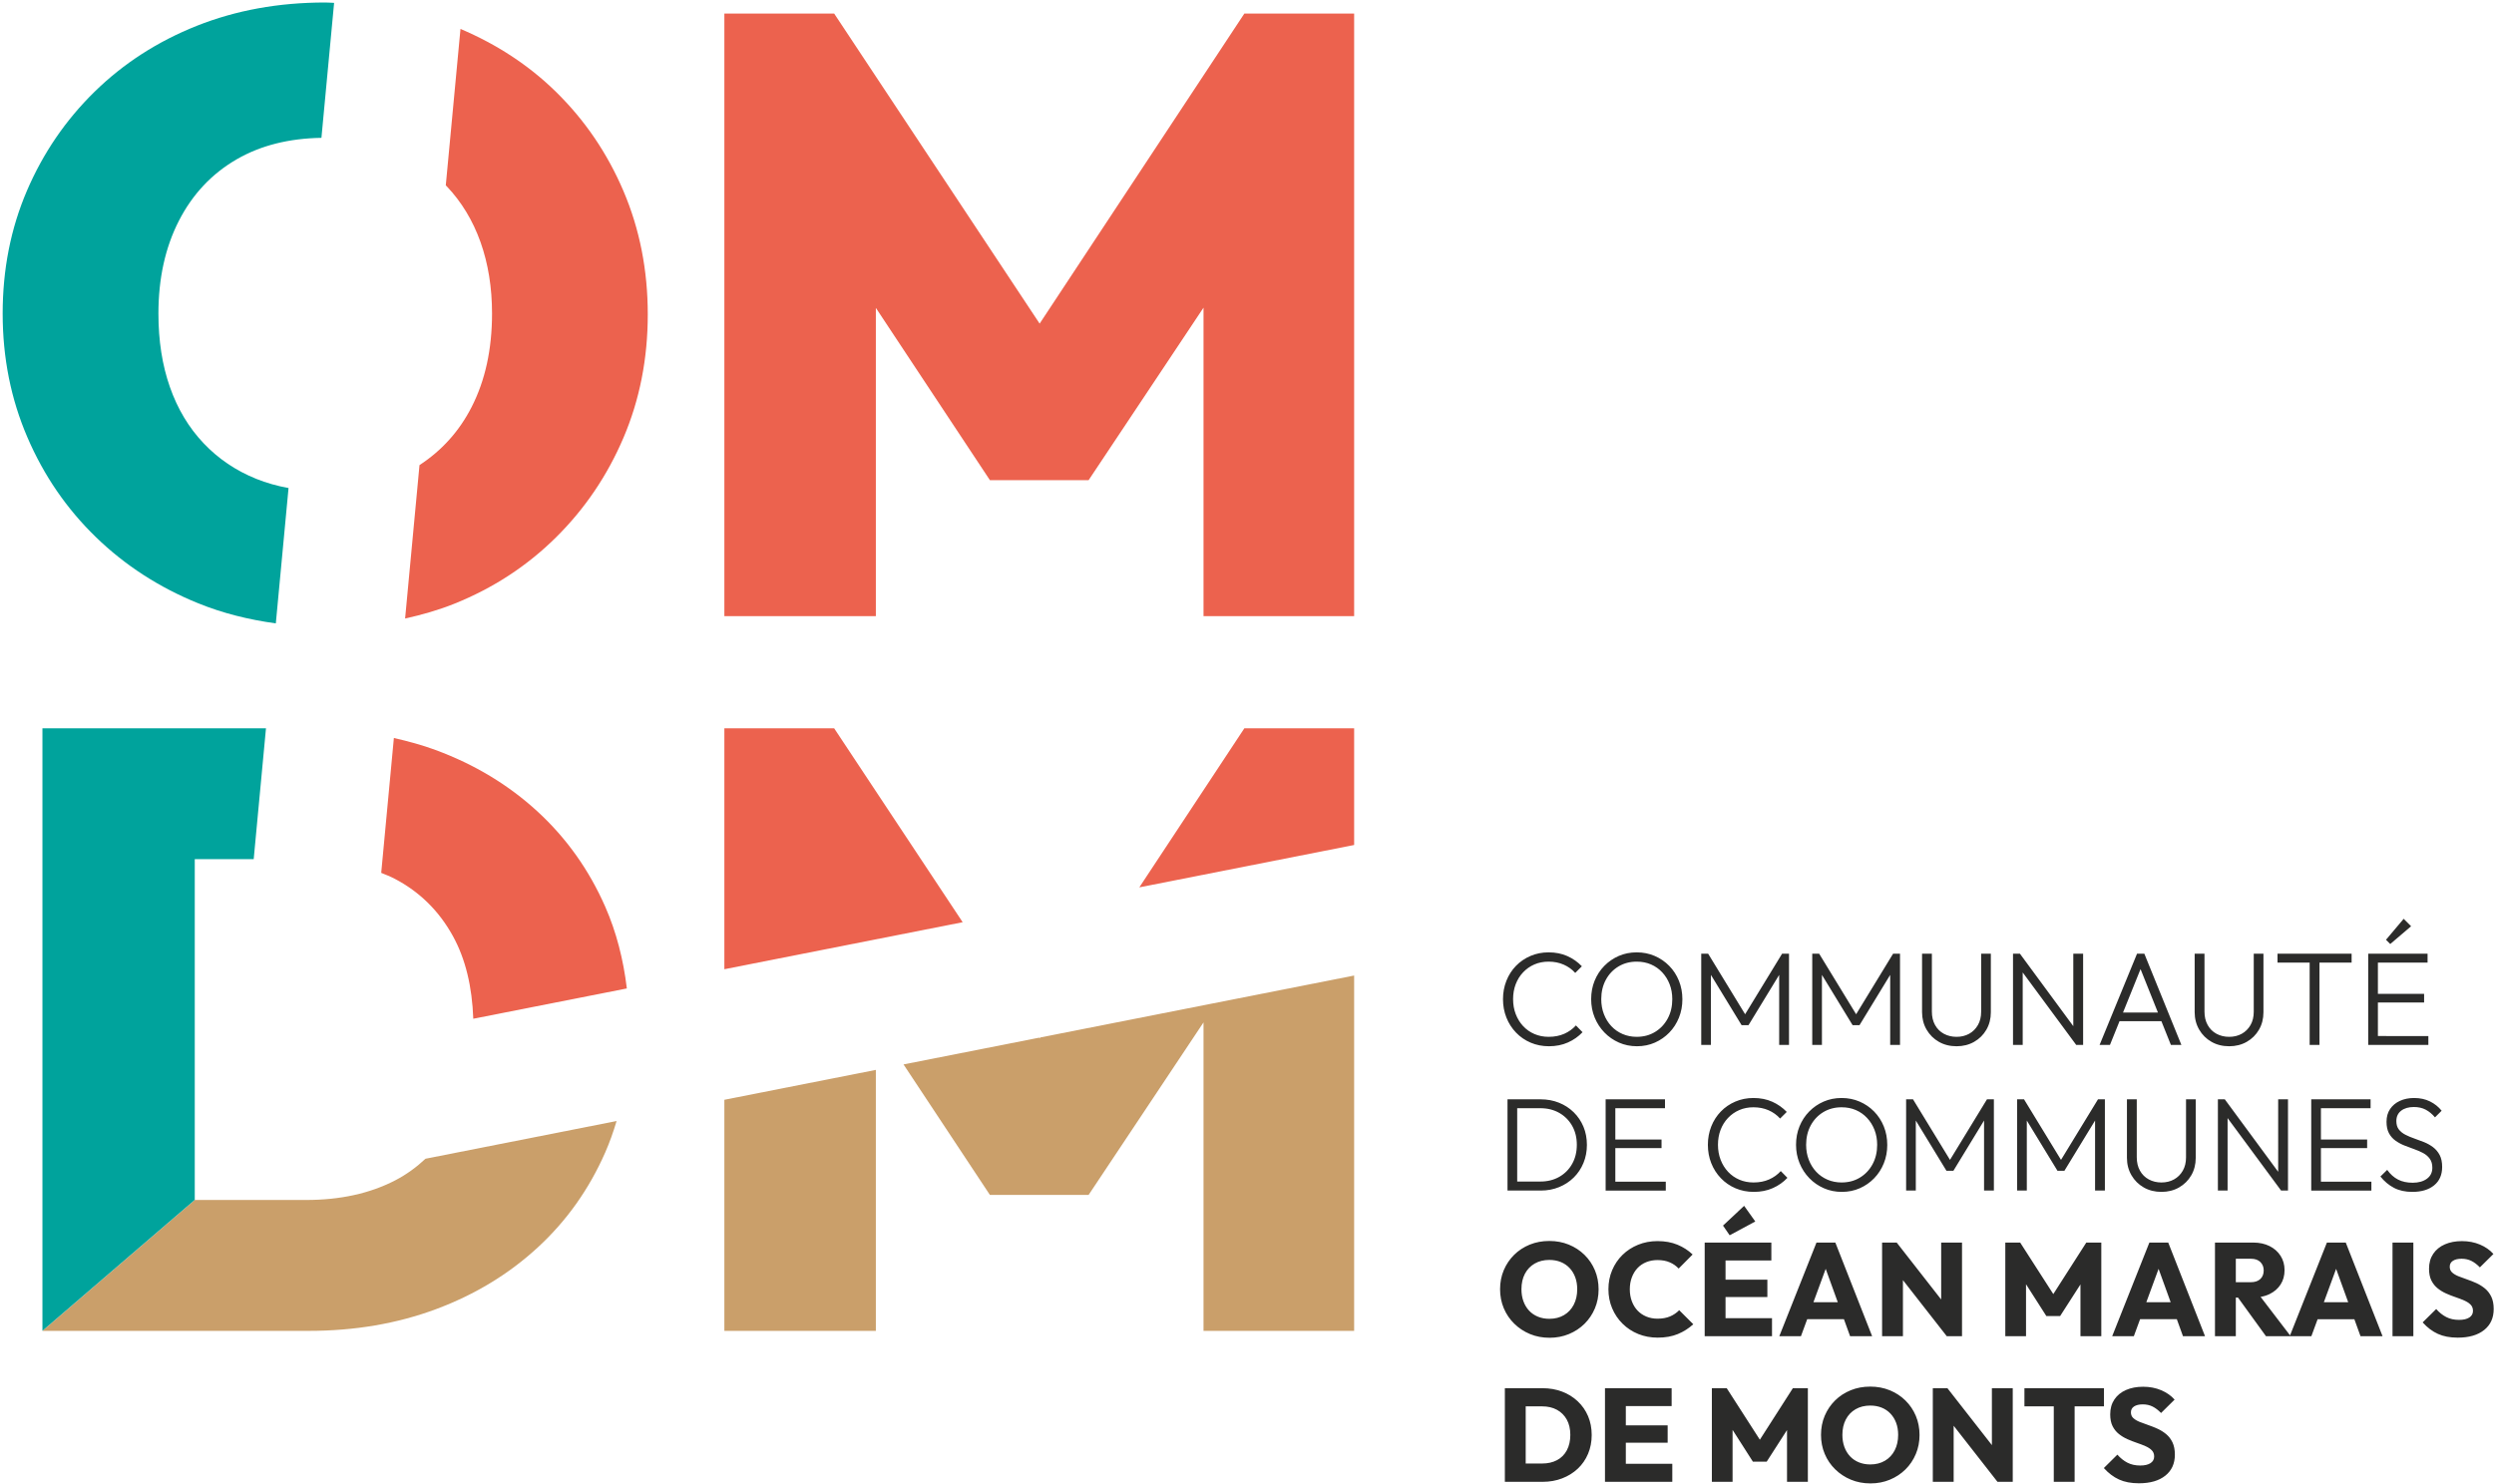
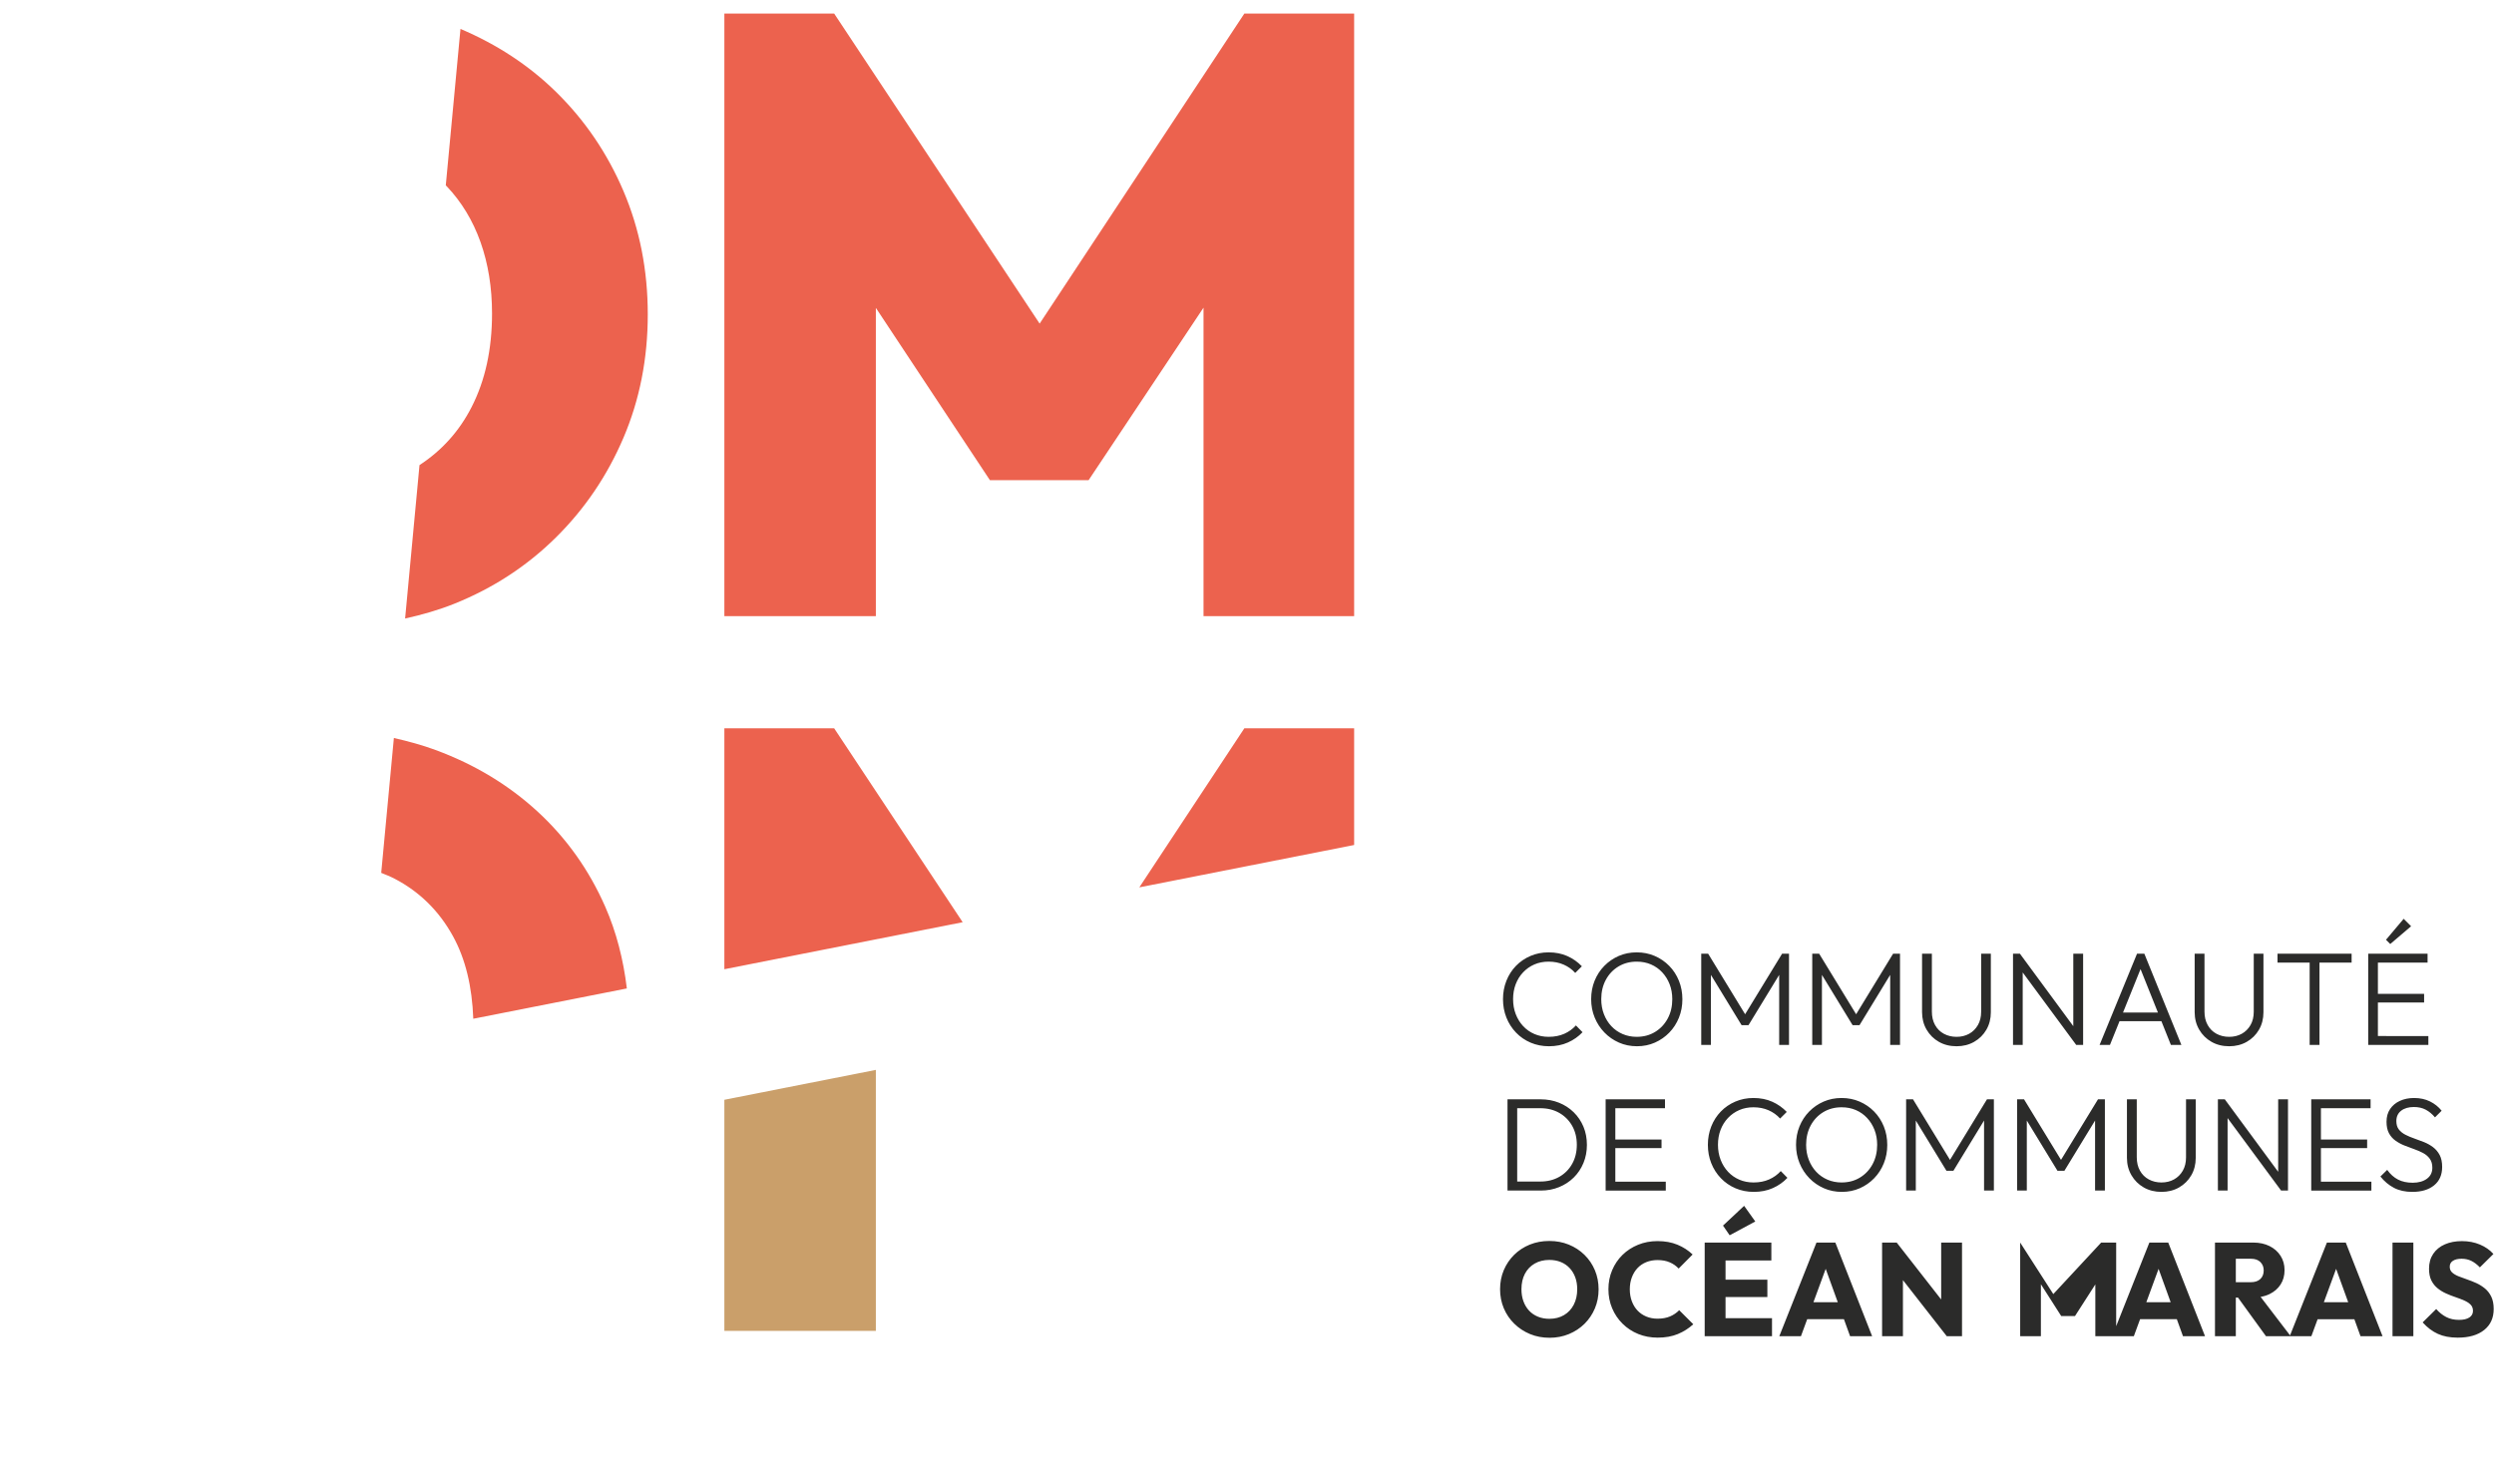
<svg xmlns="http://www.w3.org/2000/svg" fill="none" height="331" viewBox="0 0 556 331" width="556">
  <path d="m99.635 41.589c3.288 3.477 5.784 7.612 7.495 12.412 1.704 4.804 2.562 10.114 2.562 15.921 0 7.96-1.519 14.912-4.554 20.848-2.788 5.457-6.694 9.733-11.615 12.946l-3.21 34.215c3.763-.837 7.432-1.882 10.937-3.285 8.663-3.472 16.219-8.403 22.671-14.783 6.45-6.377 11.479-13.806 15.084-22.27 3.604-8.465 5.407-17.626 5.407-27.483 0-9.851-1.803-19.014-5.407-27.477-3.605-8.466-8.634-15.861-15.084-22.176-6.068-5.945-13.183-10.577-21.263-14.008l-3.277 34.898c.083.084.174.158.255.243z" fill="#ec624e" />
-   <path d="m57.136 106.787c-4.554-1.835-8.477-4.486-11.765-7.96-3.289-3.477-5.786-7.648-7.491-12.508-1.71-4.866-2.562-10.33-2.562-16.396 0-7.831 1.517-14.718 4.549-20.659 3.035-5.935 7.336-10.515 12.902-13.739 5.353-3.099 11.665-4.667 18.89-4.787l2.824-30.099c-.666-.013-1.307-.082-1.981-.082-10.374 0-19.921 1.737-28.651 5.211-8.726 3.479-16.316 8.371-22.767 14.689-6.45 6.318-11.478 13.677-15.082 22.081-3.604 8.405-5.407 17.528-5.407 27.385 0 9.854 1.833 19.05 5.502 27.574 3.667 8.533 8.759 15.955 15.274 22.273 6.512 6.318 14.132 11.246 22.862 14.781 5.423 2.201 11.2 3.633 17.258 4.466l2.836-30.185c-2.536-.458-4.936-1.138-7.192-2.045z" fill="#00a39c" />
  <path d="m195.259 68.658 25.424 38.414h22.008l25.615-38.462v68.785h33.58v-134.373h-24.476l-45.639 69.144-45.808-69.144h-24.477v134.373h33.773z" fill="#ec624e" />
  <path d="m87.974 195.953c5.562 2.905 9.897 7.17 12.997 12.793 2.815 5.11 4.283 11.291 4.54 18.434l34.235-6.756c-.775-6.478-2.337-12.572-4.815-18.219-3.605-8.207-8.631-15.282-15.082-21.225-6.451-5.935-14.042-10.521-22.77-13.739-2.982-1.102-6.095-1.945-9.27-2.669l-2.823 30.077c1.012.412 2.036.809 2.988 1.304z" fill="#ec624e" />
-   <path d="m231.9 231.354-.13.197-.099-.152-30.243 5.968 19.254 29.093h22.009l25.614-38.464v68.786h33.58v-79.239z" fill="#ca9f6a" />
  <path d="m161.486 296.783h33.773v-58.197l-33.773 6.663z" fill="#ca9f6a" />
  <path d="m301.886 162.409h-24.475l-23.417 35.471 47.892-9.449z" fill="#ec624e" />
  <path d="m185.961 162.409h-24.475v53.726l53.126-10.483z" fill="#ec624e" />
-   <path d="m43.416 296.783h25.395c10.245 0 19.699-1.61 28.364-4.832 8.66-3.224 16.224-7.803 22.675-13.741 6.451-5.936 11.475-13.011 15.081-21.23.991-2.253 1.812-4.593 2.532-6.992l-42.607 8.41c-2.012 1.888-4.25 3.53-6.787 4.839-5.63 2.909-12.238 4.356-19.826 4.356h-24.825l-33.962 29.19h26.534z" fill="#ca9f6a" />
-   <path d="m43.419 267.574v-75.981h13.139l2.739-29.185h-15.877-8.947-25.014v134.355z" fill="#00a39c" />
  <g fill="#2b2b2a">
    <path d="m530.117 231.036v-7.481h10.302v-1.922h-10.302v-6.978h11.071v-1.982h-11.071-.74-1.421v20.345h1.421.74 11.249v-1.982zm7.401-24.484-1.658-1.656-3.937 4.672.947.946zm-29.779 8.103h7.164v18.363h2.19v-18.363h7.164v-1.982h-16.518zm-5.299 10.97c0 1.144-.242 2.134-.725 2.972-.485.838-1.135 1.484-1.954 1.937-.82.453-1.751.679-2.797.679-1.047 0-1.989-.226-2.827-.679-.84-.453-1.496-1.104-1.969-1.952-.473-.847-.711-1.843-.711-2.987v-12.922h-2.19v13.04c0 1.44.335 2.735 1.007 3.889.67 1.153 1.583 2.061 2.738 2.721 1.154.661 2.471.99 3.952.99 1.459 0 2.768-.329 3.922-.99 1.154-.66 2.062-1.562 2.723-2.706.662-1.144.992-2.435.992-3.873v-13.071h-2.161zm-29.148.177 3.91-9.695 3.88 9.695zm3.128-13.129-8.348 20.345h2.309l2.135-5.294h9.334l2.118 5.294h2.339l-8.259-20.345zm-14.209 16.161-11.9-16.161h-1.539v20.345h2.161v-16.163l11.93 16.163h1.539v-20.345h-2.191zm-20.544-3.209c0 1.144-.242 2.134-.725 2.972-.485.838-1.135 1.484-1.954 1.937-.82.453-1.752.679-2.797.679-1.047 0-1.989-.226-2.827-.679-.84-.453-1.496-1.104-1.969-1.952-.473-.847-.711-1.843-.711-2.987v-12.922h-2.189v13.04c0 1.44.334 2.735 1.006 3.889.67 1.153 1.583 2.061 2.738 2.721 1.155.661 2.471.99 3.952.99 1.46 0 2.768-.329 3.922-.99 1.154-.66 2.062-1.562 2.723-2.706.662-1.144.992-2.435.992-3.873v-13.071h-2.161zm-27.87.552-8.244-13.504h-1.539v20.345h2.161v-15.615l6.837 11.208h1.54l6.838-11.21v15.617h2.191v-20.345h-1.54zm-24.748 0-8.244-13.504h-1.539v20.345h2.161v-15.615l6.837 11.208h1.54l6.838-11.21v15.617h2.191v-20.345h-1.539zm-17.258.956c-.68 1.262-1.618 2.258-2.811 2.986-1.194.73-2.561 1.094-4.1 1.094-1.125 0-2.172-.207-3.138-.621-.967-.413-1.806-1-2.517-1.758-.71-.759-1.263-1.652-1.657-2.677-.395-1.025-.593-2.138-.593-3.341 0-1.617.342-3.056 1.022-4.318.681-1.261 1.618-2.252 2.812-2.971s2.551-1.08 4.071-1.08c1.164 0 2.225.208 3.182.621.957.414 1.791 1.001 2.502 1.759.71.759 1.262 1.647 1.657 2.662s.592 2.125.592 3.327c0 1.616-.34 3.056-1.022 4.317zm.341-11.74c-.928-.946-2.008-1.685-3.241-2.218-1.234-.532-2.57-.798-4.011-.798s-2.773.266-3.997.798c-1.224.533-2.299 1.272-3.226 2.218-.928.947-1.649 2.051-2.161 3.312-.514 1.262-.77 2.632-.77 4.111 0 1.459.262 2.824.784 4.096.523 1.27 1.248 2.385 2.176 3.341s2.008 1.705 3.242 2.248c1.233.541 2.57.812 4.011.812 1.44 0 2.772-.271 3.996-.812 1.223-.543 2.295-1.288 3.212-2.234s1.633-2.055 2.147-3.326c.512-1.272.769-2.637.769-4.096 0-1.478-.257-2.853-.769-4.125-.514-1.272-1.234-2.38-2.162-3.327zm-23.4 15.141c-1.017.453-2.176.679-3.478.679-1.145 0-2.2-.207-3.167-.621-.968-.413-1.807-1-2.517-1.758-.71-.759-1.263-1.652-1.658-2.677s-.592-2.138-.592-3.341c0-1.202.192-2.312.578-3.327.385-1.015.937-1.903 1.658-2.662.719-.758 1.558-1.345 2.515-1.759.958-.413 2.008-.621 3.153-.621 1.243 0 2.368.222 3.374.666 1.007.443 1.865 1.059 2.576 1.848l1.48-1.479c-.928-.965-2.009-1.725-3.242-2.277-1.233-.551-2.629-.828-4.188-.828-1.44 0-2.783.266-4.025.798-1.244.533-2.324 1.272-3.243 2.218-.917.947-1.627 2.055-2.13 3.327s-.756 2.637-.756 4.096.253 2.824.756 4.096c.503 1.27 1.218 2.39 2.146 3.355.927.967 2.017 1.715 3.27 2.248 1.254.532 2.61.798 4.071.798 1.559 0 2.969-.28 4.233-.843 1.263-.562 2.348-1.325 3.256-2.291l-1.479-1.508c-.711.789-1.575 1.41-2.591 1.863z" />
    <path d="m543.881 257.554c-.375-.7-.864-1.276-1.465-1.731-.603-.452-1.268-.827-1.998-1.123-.731-.296-1.456-.566-2.176-.813-.72-.246-1.387-.527-1.998-.843-.612-.315-1.1-.709-1.466-1.183-.365-.473-.547-1.094-.547-1.863 0-.985.355-1.754 1.066-2.306.71-.552 1.657-.828 2.842-.828 1.006 0 1.884.197 2.634.591.75.395 1.44.966 2.073 1.715l1.48-1.478c-.693-.868-1.555-1.557-2.591-2.071-1.036-.511-2.216-.768-3.538-.768-1.183 0-2.24.212-3.167.636-.928.424-1.658 1.03-2.19 1.818-.534.789-.8 1.735-.8 2.839 0 1.045.183 1.903.548 2.573s.853 1.223 1.465 1.656 1.278.794 1.999 1.079c.72.286 1.445.558 2.175.813.73.257 1.396.547 1.998.873.602.325 1.09.749 1.466 1.271.374.523.562 1.188.562 1.997 0 1.044-.404 1.862-1.214 2.454-.81.591-1.864.887-3.168.887-1.262 0-2.353-.237-3.27-.71-.918-.474-1.721-1.193-2.413-2.159l-1.509 1.479c.868 1.084 1.874 1.927 3.019 2.528 1.145.602 2.506.902 4.085.902 2.053 0 3.676-.488 4.87-1.463 1.194-.976 1.79-2.342 1.79-4.096 0-1.084-.188-1.976-.562-2.676zm-26.463-1.523h10.301v-1.922h-10.301v-6.979h11.07v-1.981h-11.07-.741-1.421v20.344h1.421.741 11.248v-1.981h-11.248zm-9.532 5.279-11.9-16.161h-1.539v20.344h2.161v-16.162l11.929 16.162h1.539v-20.344h-2.19zm-20.544-3.209c0 1.143-.241 2.134-.725 2.971-.484.839-1.134 1.484-1.954 1.937-.819.454-1.751.681-2.797.681-1.047 0-1.988-.227-2.827-.681-.839-.453-1.495-1.104-1.969-1.952-.473-.847-.71-1.842-.71-2.986v-12.922h-2.191v13.041c0 1.438.335 2.735 1.007 3.888.671 1.153 1.583 2.06 2.738 2.72 1.154.661 2.471.991 3.952.991 1.459 0 2.768-.33 3.923-.991 1.154-.66 2.061-1.562 2.722-2.705.662-1.143.993-2.434.993-3.874v-13.07h-2.162zm-27.87.551-8.244-13.503h-1.54v20.344h2.161v-15.615l6.838 11.21h1.539l6.839-11.211v15.616h2.189v-20.344h-1.538zm-24.748 0-8.244-13.503h-1.539v20.344h2.161v-15.615l6.837 11.21h1.54l6.838-11.211v15.616h2.19v-20.344h-1.539zm-17.258.957c-.681 1.262-1.618 2.258-2.811 2.986-1.195.73-2.561 1.095-4.101 1.095-1.124 0-2.171-.208-3.138-.621-.966-.415-1.805-1-2.516-1.759-.711-.76-1.263-1.651-1.657-2.677-.395-1.024-.593-2.139-.593-3.342 0-1.616.341-3.055 1.022-4.317.681-1.261 1.618-2.251 2.812-2.972 1.194-.719 2.551-1.079 4.07-1.079 1.165 0 2.225.207 3.182.621.958.414 1.792 1.001 2.502 1.76.71.758 1.262 1.646 1.658 2.661.395 1.015.591 2.124.591 3.326 0 1.617-.34 3.056-1.021 4.318zm.341-11.74c-.928-.946-2.008-1.685-3.241-2.217-1.234-.533-2.572-.799-4.012-.799-1.441 0-2.773.266-3.996.799-1.224.532-2.3 1.271-3.227 2.217-.928.946-1.648 2.051-2.161 3.313-.513 1.261-.77 2.631-.77 4.109 0 1.459.263 2.825.785 4.096.522 1.272 1.248 2.386 2.176 3.342s2.008 1.705 3.242 2.247c1.233.541 2.569.813 4.01.813s2.772-.272 3.997-.813c1.223-.542 2.294-1.286 3.211-2.233.918-.946 1.633-2.055 2.147-3.326.513-1.272.769-2.636.769-4.096 0-1.478-.256-2.854-.769-4.125-.514-1.271-1.234-2.381-2.161-3.327zm-23.401 15.14c-1.016.454-2.175.681-3.479.681-1.144 0-2.2-.208-3.166-.621-.968-.415-1.806-1-2.517-1.759-.709-.76-1.262-1.651-1.658-2.677-.395-1.024-.592-2.139-.592-3.342 0-1.202.193-2.311.578-3.326s.937-1.903 1.658-2.661c.719-.759 1.558-1.346 2.516-1.76.957-.414 2.008-.621 3.153-.621 1.243 0 2.368.222 3.374.665 1.007.444 1.865 1.06 2.575 1.848l1.481-1.478c-.928-.966-2.009-1.725-3.242-2.277s-2.63-.828-4.188-.828c-1.441 0-2.783.266-4.026.799-1.244.532-2.325 1.271-3.242 2.217s-1.628 2.056-2.132 3.327c-.502 1.271-.754 2.636-.754 4.095s.252 2.825.754 4.096c.504 1.272 1.22 2.391 2.148 3.356.926.966 2.016 1.715 3.27 2.247 1.254.533 2.61.799 4.071.799 1.558 0 2.969-.281 4.232-.842 1.263-.562 2.349-1.327 3.256-2.293l-1.479-1.508c-.71.789-1.574 1.41-2.591 1.863zm-34.293-6.978h10.302v-1.922h-10.302v-6.979h11.071v-1.981h-11.071-.74-1.421v20.344h1.421.74 11.249v-1.981h-11.249zm-9.621 3.504c-.691 1.232-1.648 2.198-2.871 2.898-1.224.7-2.635 1.049-4.233 1.049h-5.151v-16.352h5.151c1.598 0 3.009.35 4.233 1.049 1.223.701 2.18 1.661 2.871 2.884s1.036 2.631 1.036 4.228-.345 3.012-1.036 4.244zm.341-11.503c-.937-.917-2.033-1.627-3.287-2.129-1.252-.503-2.619-.754-4.099-.754h-5.21-.77-1.391v20.344h1.333.828 5.269c1.46 0 2.817-.255 4.071-.769 1.253-.512 2.343-1.226 3.271-2.144.927-.916 1.647-1.995 2.161-3.237.513-1.242.769-2.583.769-4.022 0-1.478-.256-2.833-.769-4.066-.514-1.232-1.239-2.306-2.176-3.223z" />
-     <path d="m555.398 289.171c-.356-.739-.825-1.35-1.407-1.833-.583-.483-1.218-.882-1.908-1.198-.692-.315-1.388-.591-2.087-.828-.702-.237-1.344-.473-1.925-.709-.582-.237-1.051-.518-1.406-.843-.356-.325-.533-.754-.533-1.287 0-.571.238-1.01.71-1.315.474-.306 1.115-.459 1.925-.459.809 0 1.534.158 2.175.473.642.316 1.278.798 1.91 1.449l3.019-2.986c-.79-.887-1.791-1.587-3.004-2.1-1.214-.512-2.552-.769-4.012-.769-1.441 0-2.714.242-3.819.725-1.104.483-1.968 1.188-2.589 2.114-.622.927-.933 2.031-.933 3.312 0 1.065.178 1.947.533 2.646.355.701.824 1.282 1.406 1.745.582.464 1.218.848 1.91 1.153.69.306 1.386.577 2.087.813.699.237 1.341.484 1.924.74.582.257 1.05.562 1.405.917s.533.818.533 1.389c0 .632-.271 1.124-.813 1.479-.543.354-1.308.532-2.295.532-1.086 0-2.038-.211-2.856-.636-.819-.423-1.565-1.02-2.235-1.788l-3.019 2.986c1.025 1.144 2.155 1.996 3.388 2.558s2.71.843 4.426.843c2.506 0 4.47-.567 5.891-1.7 1.422-1.134 2.131-2.696 2.131-4.687 0-1.085-.177-1.997-.532-2.736zm-22.024 8.797h4.648v-20.877h-4.648zm-15.307-7.569 2.735-7.446 2.696 7.446zm-16.308-4.466h-3.315v-5.234h3.345c.928 0 1.638.246 2.131.739.494.494.74 1.115.74 1.863 0 .81-.252 1.449-.755 1.923-.503.473-1.219.709-2.146.709zm16.991-8.842-8.217 20.698-6.565-8.584c.711-.126 1.371-.324 1.965-.61 1.066-.513 1.894-1.227 2.486-2.144.593-.917.888-1.986.888-3.209 0-1.202-.295-2.266-.888-3.193-.592-.927-1.41-1.652-2.456-2.174-1.046-.521-2.26-.784-3.642-.784h-3.877-1.096-3.552v20.877h4.648v-8.605h.485l6.234 8.605h5.299.207 4.618l1.39-3.784h8.192l1.371 3.784h4.914l-8.2-20.877zm-40.261 13.308 2.735-7.446 2.696 7.446zm.683-13.308-8.288 20.877h4.825l1.39-3.784h8.193l1.37 3.784h4.914l-8.2-20.877zm-21.418 11.489-7.384-11.489h-3.315v20.877h4.617v-11.582l4.529 7.088h3.079l4.529-7.049v11.543h4.647v-20.877h-3.344zm-24.997 1.203-9.916-12.692h-3.256v20.877h4.648v-12.502l9.768 12.502h3.404v-20.877h-4.648zm-28.48.616 2.736-7.446 2.696 7.446zm.683-13.308-8.287 20.877h4.825l1.39-3.784h8.192l1.37 3.784h4.914l-8.2-20.877zm-13.645-4.701-2.487-3.489-4.706 4.405 1.48 2.159zm-6.63 16.855h9.324v-3.874h-9.324v-4.288h10.213v-3.992h-10.213-1.096-3.552v20.877h3.552 1.096 10.36v-4.021h-10.36zm-12.374 4.318c-.79.335-1.718.502-2.783.502-.908 0-1.741-.157-2.501-.472-.76-.316-1.412-.76-1.954-1.331-.543-.572-.967-1.262-1.272-2.07-.307-.808-.46-1.706-.46-2.692 0-.966.153-1.853.46-2.661.305-.808.729-1.498 1.272-2.07.542-.571 1.194-1.01 1.954-1.316s1.593-.458 2.501-.458c1.026 0 1.929.167 2.709.503.779.335 1.445.798 1.998 1.389l3.109-3.135c-.968-.925-2.098-1.655-3.391-2.187-1.292-.533-2.767-.799-4.425-.799-1.56 0-3.005.272-4.337.814s-2.492 1.297-3.478 2.261c-.987.967-1.757 2.105-2.309 3.416-.553 1.312-.829 2.726-.829 4.243 0 1.518.276 2.933.829 4.243.552 1.312 1.327 2.46 2.324 3.446.996.986 2.162 1.75 3.493 2.292 1.333.541 2.777.813 4.337.813 1.697 0 3.191-.266 4.484-.798 1.293-.533 2.442-1.262 3.449-2.189l-3.138-3.134c-.572.591-1.253 1.054-2.042 1.39zm-21.461-2.618c-.515.996-1.239 1.77-2.176 2.321-.938.553-2.028.829-3.271.829-.928 0-1.776-.158-2.546-.474-.77-.315-1.427-.763-1.968-1.345-.544-.581-.963-1.276-1.259-2.084-.295-.808-.444-1.706-.444-2.692 0-1.321.256-2.469.77-3.445.513-.975 1.238-1.734 2.175-2.276.937-.543 2.029-.814 3.272-.814.927 0 1.77.154 2.53.459.76.306 1.417.749 1.969 1.331s.977 1.271 1.272 2.069c.297.798.445 1.691.445 2.676 0 1.302-.256 2.45-.769 3.445zm2.382-11.118c-.996-.976-2.161-1.735-3.492-2.277-1.333-.542-2.779-.814-4.337-.814-1.579 0-3.035.272-4.367.814s-2.492 1.301-3.478 2.277c-.987.976-1.757 2.114-2.31 3.415-.552 1.301-.828 2.721-.828 4.258 0 1.518.276 2.933.828 4.243.553 1.312 1.333 2.46 2.34 3.446 1.006.986 2.175 1.755 3.507 2.307 1.332.551 2.787.827 4.366.827 1.54 0 2.975-.276 4.308-.827 1.332-.552 2.491-1.317 3.478-2.293.986-.975 1.756-2.118 2.309-3.429.553-1.312.829-2.726.829-4.244 0-1.538-.276-2.961-.829-4.273-.553-1.311-1.328-2.454-2.324-3.43z" />
-     <path d="m484.324 321.647c-.355-.74-.825-1.351-1.407-1.833-.582-.483-1.218-.883-1.908-1.199-.691-.314-1.387-.59-2.087-.828-.701-.236-1.343-.472-1.924-.709-.583-.237-1.052-.518-1.407-.842-.355-.325-.533-.755-.533-1.288 0-.571.238-1.009.71-1.315.474-.306 1.116-.459 1.926-.459.809 0 1.533.159 2.174.474.643.315 1.278.798 1.91 1.449l3.019-2.987c-.789-.887-1.79-1.586-3.004-2.099s-2.552-.769-4.011-.769c-1.441 0-2.714.242-3.819.725-1.104.482-1.968 1.188-2.59 2.114-.622.927-.932 2.03-.932 3.311 0 1.065.178 1.948.532 2.647.355.7.824 1.281 1.407 1.745.582.463 1.217.848 1.909 1.153.691.306 1.387.576 2.087.813s1.342.484 1.924.739c.582.257 1.051.562 1.405.917.356.355.534.819.534 1.389 0 .633-.271 1.125-.814 1.48-.543.354-1.307.532-2.295.532-1.085 0-2.037-.212-2.856-.636s-1.565-1.021-2.235-1.789l-3.019 2.986c1.025 1.144 2.155 1.997 3.389 2.559 1.233.561 2.709.842 4.425.842 2.507 0 4.471-.566 5.891-1.7 1.422-1.133 2.132-2.695 2.132-4.687 0-1.084-.178-1.996-.533-2.735zm-15.275-12.08h-17.732v4.051h6.543v16.826h4.646v-16.826h6.543zm-24.985 12.692-9.916-12.692h-3.256v20.877h4.648v-12.503l9.769 12.503h3.403v-20.877h-4.648zm-21.667 1.162c-.514.995-1.239 1.769-2.176 2.321-.938.552-2.027.828-3.271.828-.927 0-1.775-.157-2.546-.473-.77-.315-1.427-.763-1.969-1.345-.542-.581-.962-1.276-1.258-2.085-.295-.808-.444-1.705-.444-2.691 0-1.321.257-2.469.771-3.445.512-.975 1.238-1.735 2.175-2.277s2.028-.814 3.271-.814c.927 0 1.771.154 2.531.459.76.306 1.417.75 1.969 1.331.552.582.977 1.272 1.272 2.07.297.798.444 1.691.444 2.676 0 1.301-.256 2.449-.769 3.445zm2.383-11.119c-.997-.976-2.161-1.734-3.493-2.276s-2.779-.814-4.337-.814c-1.579 0-3.035.272-4.366.814-1.332.542-2.492 1.3-3.479 2.276s-1.756 2.114-2.309 3.416c-.552 1.301-.829 2.72-.829 4.258 0 1.518.277 2.932.829 4.243.553 1.312 1.332 2.46 2.339 3.445 1.007.986 2.176 1.756 3.507 2.307 1.333.552 2.788.828 4.367.828 1.539 0 2.975-.276 4.307-.828 1.332-.551 2.491-1.316 3.479-2.292.986-.975 1.755-2.119 2.308-3.429.553-1.312.83-2.726.83-4.245 0-1.537-.277-2.961-.83-4.272s-1.328-2.455-2.323-3.431zm-32.446 8.754-7.384-11.489h-3.315v20.877h4.618v-11.582l4.529 7.087h3.079l4.529-7.048v11.543h4.647v-20.877h-3.345zm-29.88.665h9.324v-3.874h-9.324v-4.288h10.213v-3.992h-10.213-1.095-3.552v20.877h3.552 1.095 10.36v-4.022h-10.36zm-13.144 1.685c-.513.966-1.244 1.7-2.19 2.203-.948.503-2.054.754-3.315.754h-3.671v-12.745h3.671c1.261 0 2.363.257 3.299.769.937.513 1.667 1.242 2.192 2.188.522.946.784 2.08.784 3.401s-.257 2.464-.77 3.43zm2.413-10.926c-.997-.936-2.161-1.656-3.493-2.158-1.332-.504-2.789-.755-4.367-.755h-3.729-1.658-2.99v20.877h3.137 1.511 3.788c1.559 0 3.005-.256 4.336-.769 1.333-.512 2.493-1.231 3.479-2.158.987-.927 1.752-2.03 2.294-3.312.543-1.282.814-2.681.814-4.2 0-1.537-.271-2.941-.814-4.213-.542-1.272-1.312-2.376-2.308-3.312z" />
+     <path d="m555.398 289.171c-.356-.739-.825-1.35-1.407-1.833-.583-.483-1.218-.882-1.908-1.198-.692-.315-1.388-.591-2.087-.828-.702-.237-1.344-.473-1.925-.709-.582-.237-1.051-.518-1.406-.843-.356-.325-.533-.754-.533-1.287 0-.571.238-1.01.71-1.315.474-.306 1.115-.459 1.925-.459.809 0 1.534.158 2.175.473.642.316 1.278.798 1.91 1.449l3.019-2.986c-.79-.887-1.791-1.587-3.004-2.1-1.214-.512-2.552-.769-4.012-.769-1.441 0-2.714.242-3.819.725-1.104.483-1.968 1.188-2.589 2.114-.622.927-.933 2.031-.933 3.312 0 1.065.178 1.947.533 2.646.355.701.824 1.282 1.406 1.745.582.464 1.218.848 1.91 1.153.69.306 1.386.577 2.087.813.699.237 1.341.484 1.924.74.582.257 1.05.562 1.405.917s.533.818.533 1.389c0 .632-.271 1.124-.813 1.479-.543.354-1.308.532-2.295.532-1.086 0-2.038-.211-2.856-.636-.819-.423-1.565-1.02-2.235-1.788l-3.019 2.986c1.025 1.144 2.155 1.996 3.388 2.558s2.71.843 4.426.843c2.506 0 4.47-.567 5.891-1.7 1.422-1.134 2.131-2.696 2.131-4.687 0-1.085-.177-1.997-.532-2.736zm-22.024 8.797h4.648v-20.877h-4.648zm-15.307-7.569 2.735-7.446 2.696 7.446zm-16.308-4.466h-3.315v-5.234h3.345c.928 0 1.638.246 2.131.739.494.494.74 1.115.74 1.863 0 .81-.252 1.449-.755 1.923-.503.473-1.219.709-2.146.709zm16.991-8.842-8.217 20.698-6.565-8.584c.711-.126 1.371-.324 1.965-.61 1.066-.513 1.894-1.227 2.486-2.144.593-.917.888-1.986.888-3.209 0-1.202-.295-2.266-.888-3.193-.592-.927-1.41-1.652-2.456-2.174-1.046-.521-2.26-.784-3.642-.784h-3.877-1.096-3.552v20.877h4.648v-8.605h.485l6.234 8.605h5.299.207 4.618l1.39-3.784h8.192l1.371 3.784h4.914l-8.2-20.877zm-40.261 13.308 2.735-7.446 2.696 7.446zm.683-13.308-8.288 20.877h4.825l1.39-3.784h8.193l1.37 3.784h4.914l-8.2-20.877zm-21.418 11.489-7.384-11.489v20.877h4.617v-11.582l4.529 7.088h3.079l4.529-7.049v11.543h4.647v-20.877h-3.344zm-24.997 1.203-9.916-12.692h-3.256v20.877h4.648v-12.502l9.768 12.502h3.404v-20.877h-4.648zm-28.48.616 2.736-7.446 2.696 7.446zm.683-13.308-8.287 20.877h4.825l1.39-3.784h8.192l1.37 3.784h4.914l-8.2-20.877zm-13.645-4.701-2.487-3.489-4.706 4.405 1.48 2.159zm-6.63 16.855h9.324v-3.874h-9.324v-4.288h10.213v-3.992h-10.213-1.096-3.552v20.877h3.552 1.096 10.36v-4.021h-10.36zm-12.374 4.318c-.79.335-1.718.502-2.783.502-.908 0-1.741-.157-2.501-.472-.76-.316-1.412-.76-1.954-1.331-.543-.572-.967-1.262-1.272-2.07-.307-.808-.46-1.706-.46-2.692 0-.966.153-1.853.46-2.661.305-.808.729-1.498 1.272-2.07.542-.571 1.194-1.01 1.954-1.316s1.593-.458 2.501-.458c1.026 0 1.929.167 2.709.503.779.335 1.445.798 1.998 1.389l3.109-3.135c-.968-.925-2.098-1.655-3.391-2.187-1.292-.533-2.767-.799-4.425-.799-1.56 0-3.005.272-4.337.814s-2.492 1.297-3.478 2.261c-.987.967-1.757 2.105-2.309 3.416-.553 1.312-.829 2.726-.829 4.243 0 1.518.276 2.933.829 4.243.552 1.312 1.327 2.46 2.324 3.446.996.986 2.162 1.75 3.493 2.292 1.333.541 2.777.813 4.337.813 1.697 0 3.191-.266 4.484-.798 1.293-.533 2.442-1.262 3.449-2.189l-3.138-3.134c-.572.591-1.253 1.054-2.042 1.39zm-21.461-2.618c-.515.996-1.239 1.77-2.176 2.321-.938.553-2.028.829-3.271.829-.928 0-1.776-.158-2.546-.474-.77-.315-1.427-.763-1.968-1.345-.544-.581-.963-1.276-1.259-2.084-.295-.808-.444-1.706-.444-2.692 0-1.321.256-2.469.77-3.445.513-.975 1.238-1.734 2.175-2.276.937-.543 2.029-.814 3.272-.814.927 0 1.77.154 2.53.459.76.306 1.417.749 1.969 1.331s.977 1.271 1.272 2.069c.297.798.445 1.691.445 2.676 0 1.302-.256 2.45-.769 3.445zm2.382-11.118c-.996-.976-2.161-1.735-3.492-2.277-1.333-.542-2.779-.814-4.337-.814-1.579 0-3.035.272-4.367.814s-2.492 1.301-3.478 2.277c-.987.976-1.757 2.114-2.31 3.415-.552 1.301-.828 2.721-.828 4.258 0 1.518.276 2.933.828 4.243.553 1.312 1.333 2.46 2.34 3.446 1.006.986 2.175 1.755 3.507 2.307 1.332.551 2.787.827 4.366.827 1.54 0 2.975-.276 4.308-.827 1.332-.552 2.491-1.317 3.478-2.293.986-.975 1.756-2.118 2.309-3.429.553-1.312.829-2.726.829-4.244 0-1.538-.276-2.961-.829-4.273-.553-1.311-1.328-2.454-2.324-3.43z" />
  </g>
</svg>